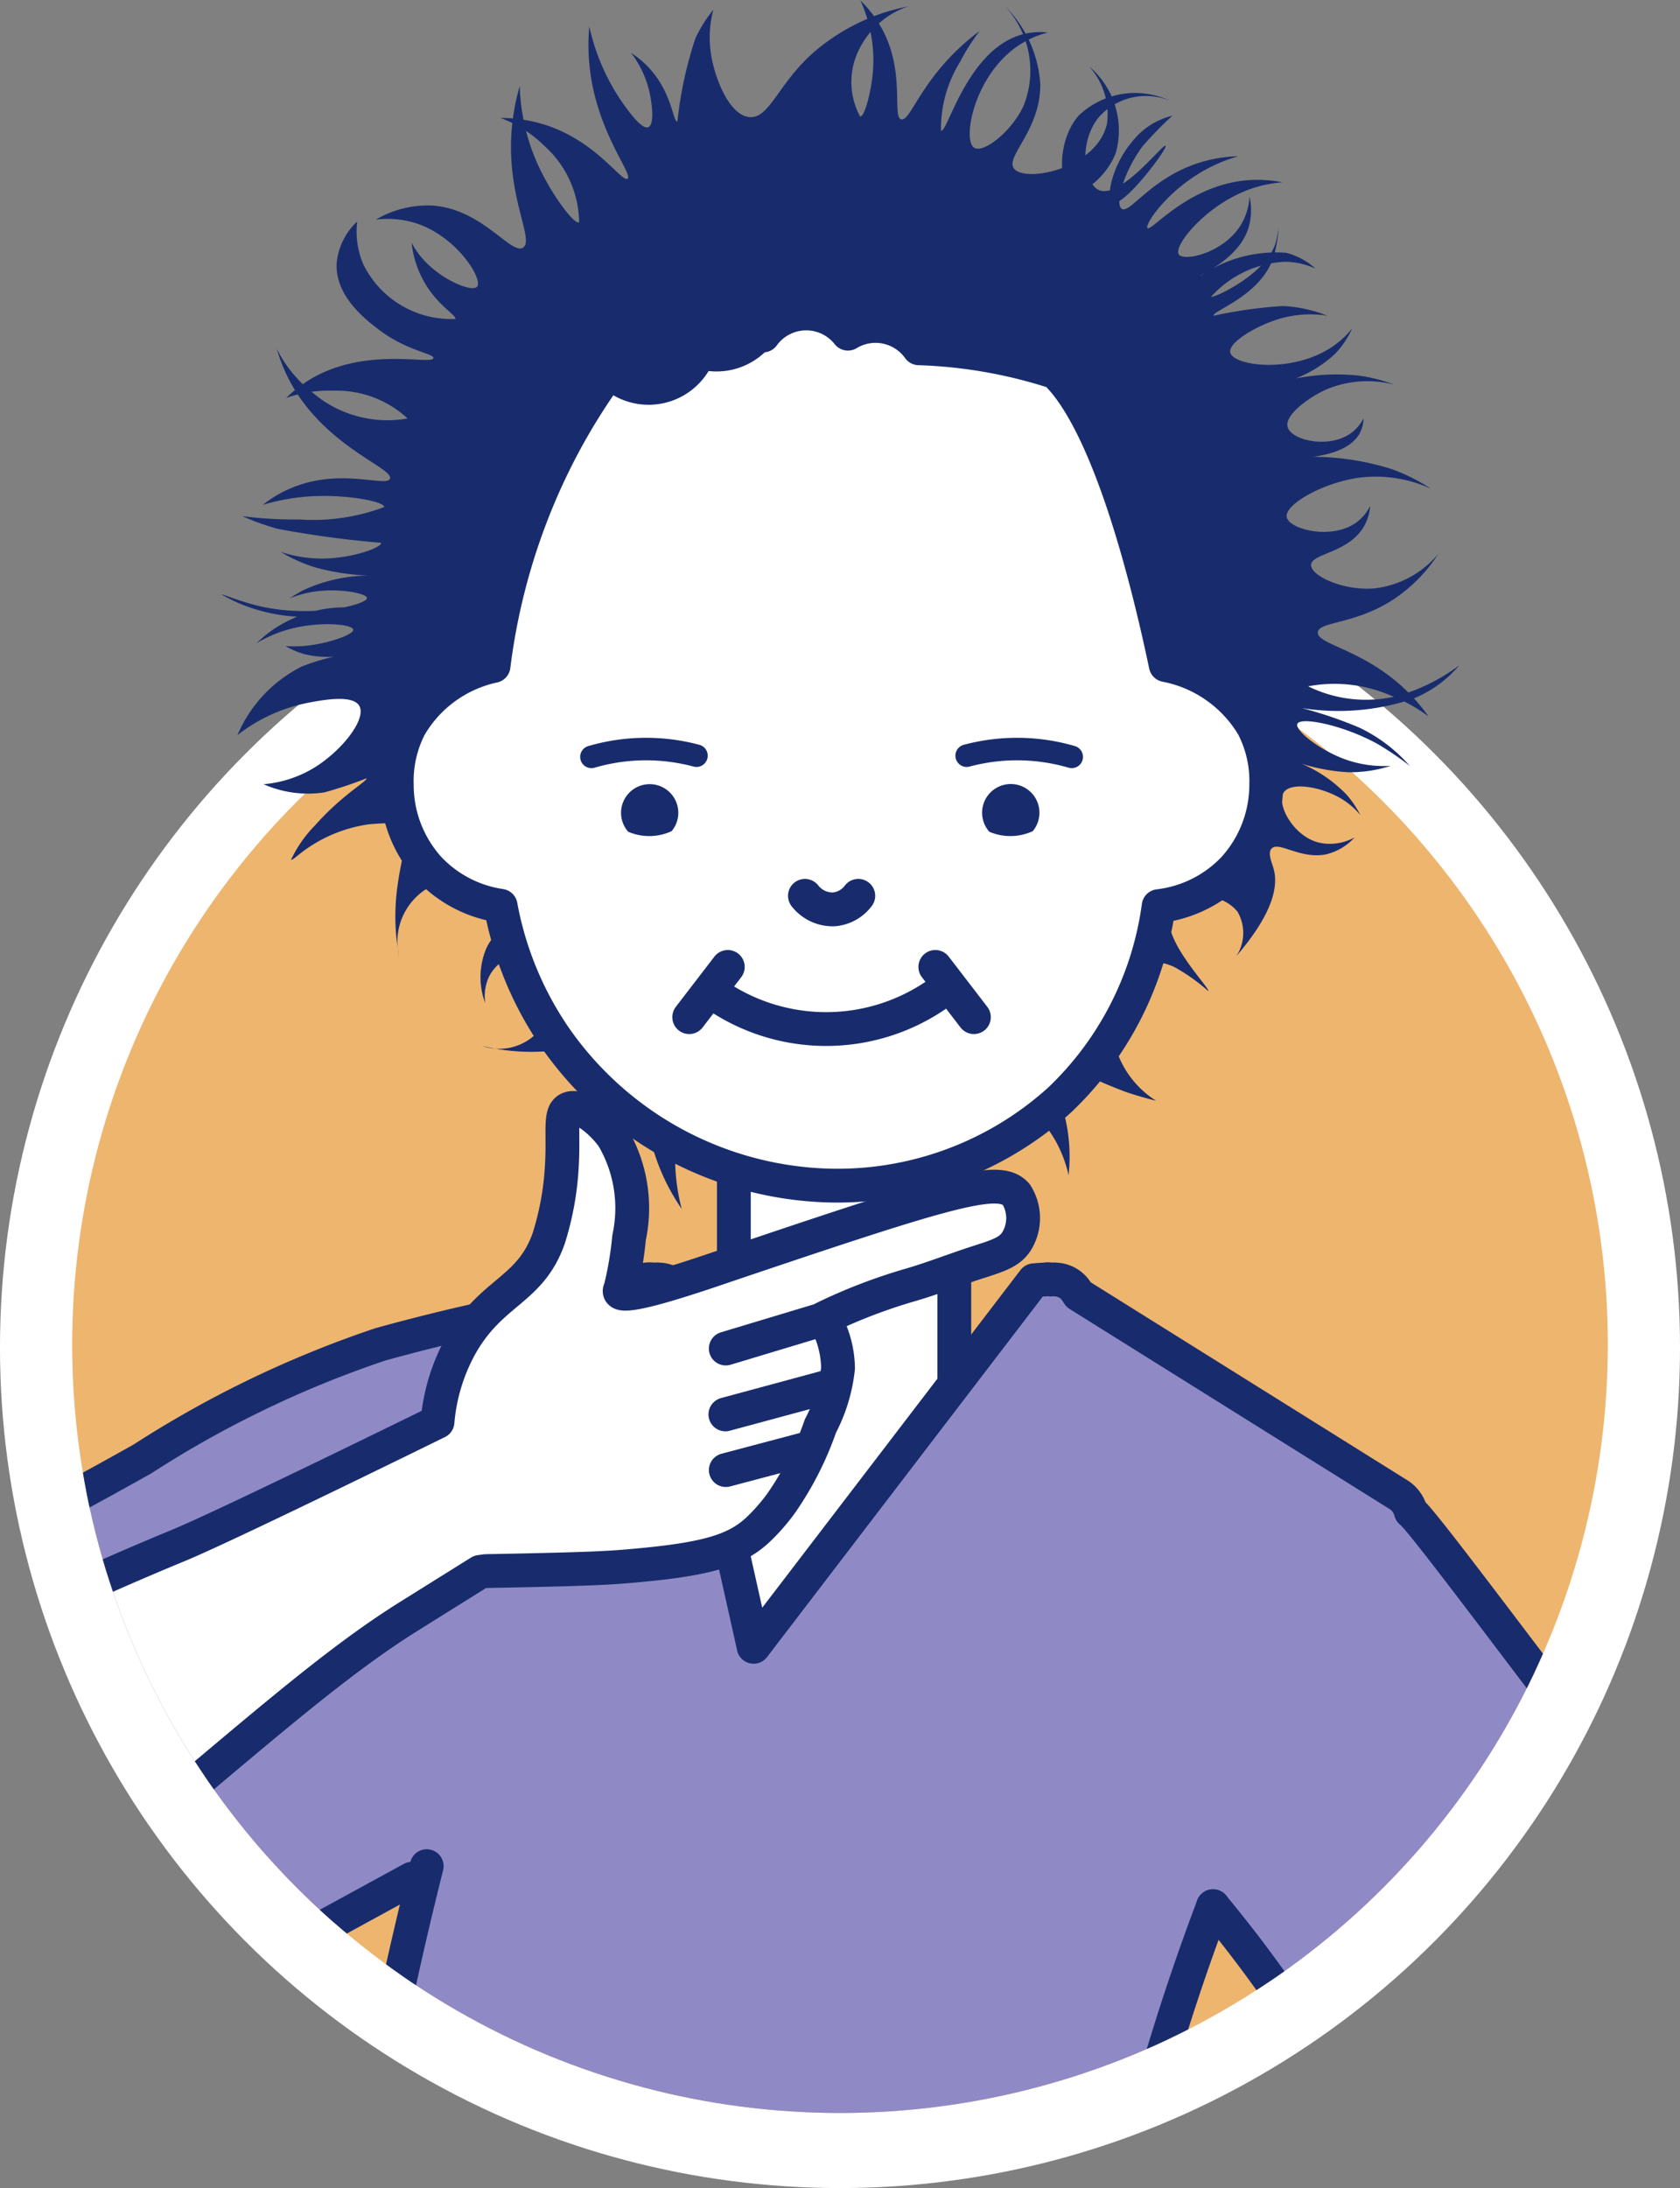
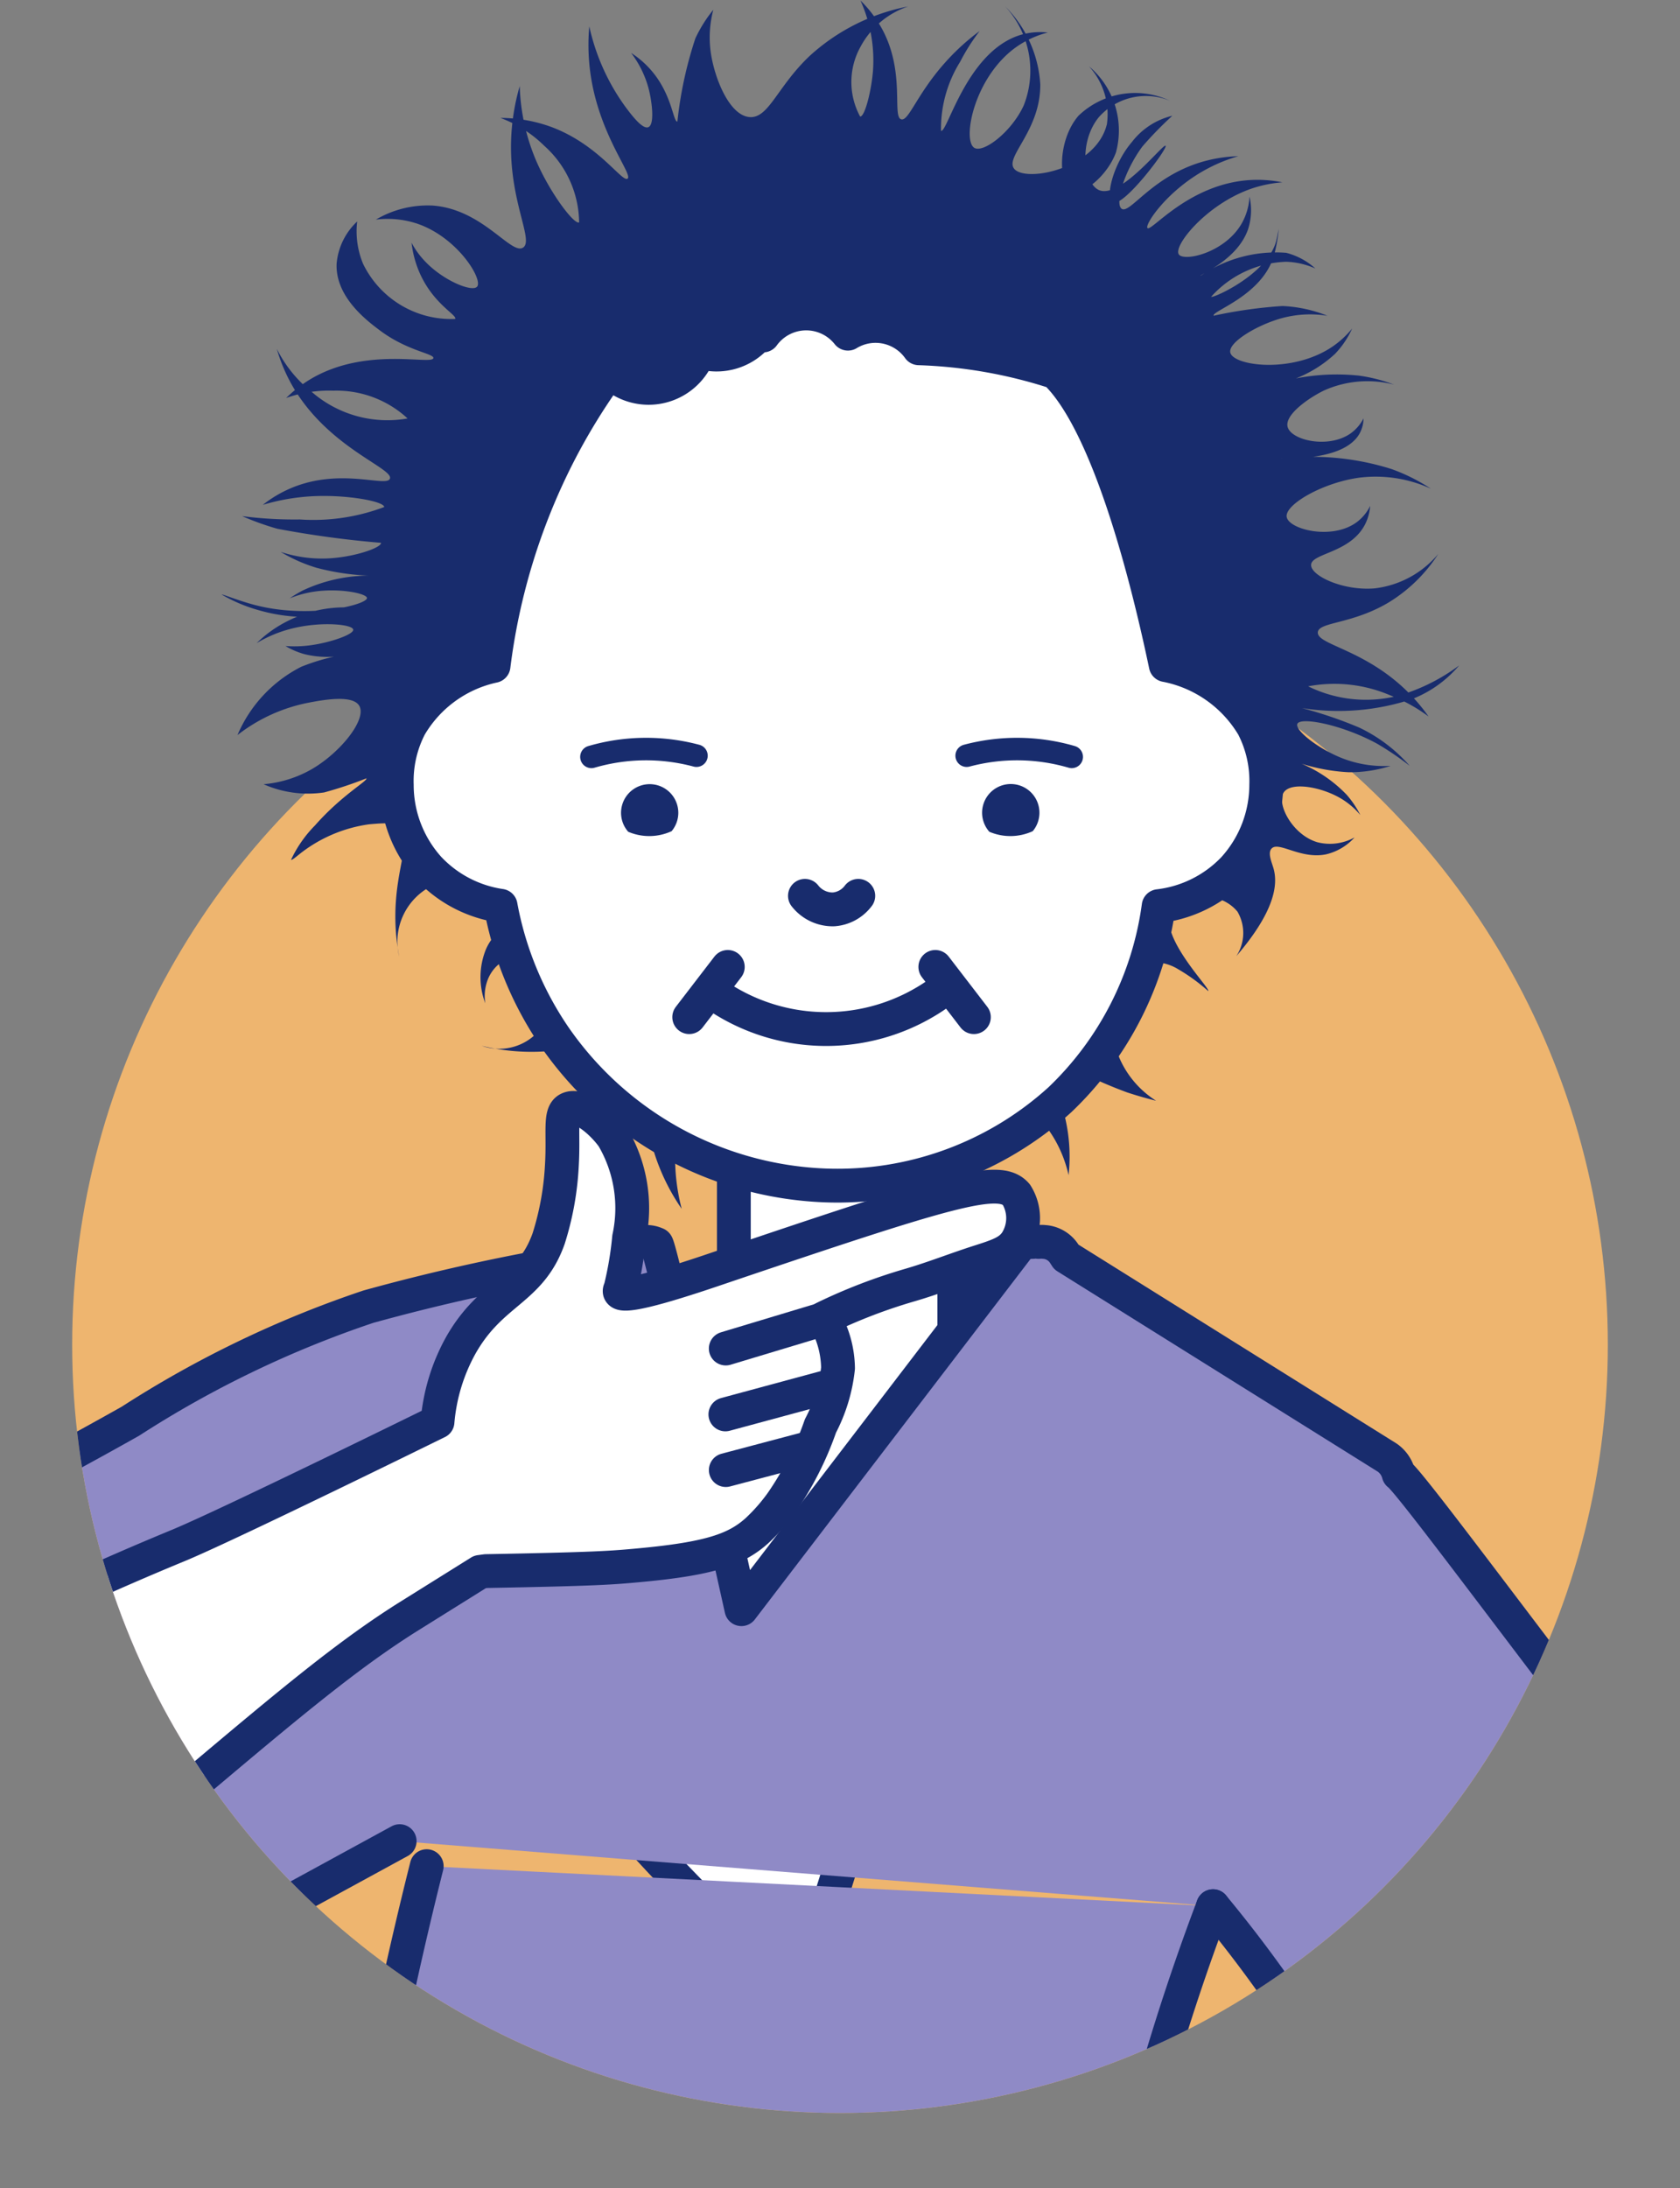
<svg xmlns="http://www.w3.org/2000/svg" width="47.764" height="62.171">
  <rect width="100%" height="100%" fill="#808080" stroke="none" />
  <defs>
    <clipPath id="a">
      <circle data-name="楕円形 63" cx="21.83" cy="21.83" r="21.83" transform="translate(3724.3 205.242)" fill="#eeb56f" />
    </clipPath>
  </defs>
  <g data-name="グループ 160" transform="translate(-3722.248 -188.864)">
-     <circle data-name="楕円形 61" cx="23.428" cy="23.428" r="23.428" transform="translate(3722.702 203.725)" fill="#fff" stroke="#fff" stroke-miterlimit="10" stroke-width=".909" />
    <g data-name="グループ 153">
      <circle data-name="楕円形 62" cx="21.83" cy="21.83" r="21.83" transform="translate(3724.3 205.242)" fill="#eeb56f" />
      <g data-name="グループ 152">
        <g data-name="グループ 151" clip-path="url(#a)">
          <path data-name="パス 183" d="M3749.379 231.656l-4.4 13.948c-1.665-1.5-10.442-9.517-8.595-12.753.388-.679 1.636-1.836 6.728-1.195v-11.077h6.269z" fill="#fff" stroke="#182c6d" stroke-linecap="round" stroke-linejoin="round" stroke-width=".961" />
          <path data-name="パス 184" d="M3746.548 262.658a1.432 1.432 0 10-1.434-1.433 1.434 1.434 0 001.434 1.433zm0-1.72a.288.288 0 11-.286.287.287.287 0 01.286-.287z" fill="#080000" stroke="#182c6d" stroke-miterlimit="10" stroke-width=".32" />
          <path data-name="パス 185" d="M3746.634 268.977a1.433 1.433 0 101.433 1.433 1.434 1.434 0 00-1.433-1.433zm0 1.72a.287.287 0 11.286-.287.286.286 0 01-.286.29z" fill="#080000" stroke="#182c6d" stroke-miterlimit="10" stroke-width=".32" />
          <path data-name="パス 186" d="M3748.7 241.231l-1.173-4.722 1.255-3.217 1.252 1.127z" fill="#080000" stroke="#182c6d" stroke-miterlimit="10" stroke-width=".32" />
-           <path data-name="パス 187" d="M3756.736 243.026a37.876 37.876 0 016.626 11.771q.183.537.347 1.069c2.006-2.458 7.836-6.885 11.487-7.625-5.167-6.17-12.391-16.142-12.837-16.425a.814.814 0 00-.325-.467l-9.122-5.7-.055-.085a.736.736 0 00-.581-.343.694.694 0 00-.151 0h-.007a.339.339 0 00-.161 0c-.091 0-.273.017-.313.021l-7.97 10.414s-2.313-10.419-2.415-10.372a.682.682 0 00-.272-.063.715.715 0 00-.16 0h-.007a.728.728 0 00-.727.34l-.129.047c-.182.026-.445.064-.763.113a57.4 57.4 0 00-6.134 1.34 30.131 30.131 0 00-6.764 3.254c-2.636 1.485-6.5 3.534-11.8 5.948l6.821 12.876 12.634-6.892" fill="#8f8ac6" stroke="#182c6d" stroke-linecap="round" stroke-linejoin="round" stroke-width=".961" />
+           <path data-name="パス 187" d="M3756.736 243.026a37.876 37.876 0 016.626 11.771c2.006-2.458 7.836-6.885 11.487-7.625-5.167-6.17-12.391-16.142-12.837-16.425a.814.814 0 00-.325-.467l-9.122-5.7-.055-.085a.736.736 0 00-.581-.343.694.694 0 00-.151 0h-.007a.339.339 0 00-.161 0c-.091 0-.273.017-.313.021l-7.97 10.414s-2.313-10.419-2.415-10.372a.682.682 0 00-.272-.063.715.715 0 00-.16 0h-.007a.728.728 0 00-.727.34l-.129.047c-.182.026-.445.064-.763.113a57.4 57.4 0 00-6.134 1.34 30.131 30.131 0 00-6.764 3.254c-2.636 1.485-6.5 3.534-11.8 5.948l6.821 12.876 12.634-6.892" fill="#8f8ac6" stroke="#182c6d" stroke-linecap="round" stroke-linejoin="round" stroke-width=".961" />
          <path data-name="パス 188" d="M3734.38 241.889a113.688 113.688 0 00-2.932 38.308l26.046.342a29.953 29.953 0 01-4.263-10.326 31.042 31.042 0 01-.569-7.01 63.527 63.527 0 014.074-20.177" fill="#8f8ac6" stroke="#182c6d" stroke-linecap="round" stroke-linejoin="round" stroke-width=".961" />
          <g data-name="グループ 149" fill="#fff" stroke="#182c6d" stroke-linecap="round" stroke-linejoin="round" stroke-width=".961">
            <path data-name="パス 189" d="M3734.687 229.265a5.413 5.413 0 01.66-2.172c.876-1.549 1.973-1.546 2.5-3.038a8.243 8.243 0 00.375-2.067c.057-.953-.075-1.488.188-1.614.323-.156.928.335 1.263.8a3.976 3.976 0 01.46 2.857 9.891 9.891 0 01-.246 1.456c-.01.018-.031.055-.017.085.107.237 2-.4 2.94-.721 6.481-2.19 7.854-2.606 8.334-2.043a1.257 1.257 0 010 1.335c-.2.3-.513.4-1.1.587-.648.209-1.282.461-1.935.65a15.424 15.424 0 00-2.435.937 2.873 2.873 0 01.4 1.422 4.568 4.568 0 01-.5 1.642 9.008 9.008 0 01-1.1 2.172 5.3 5.3 0 01-.711.809c-.6.536-1.354.792-3.339.976-.771.072-1.221.109-4.359.167l-.171.023-2.058 1.285c-2.544 1.6-5.026 3.934-10.962 8.831a9.071 9.071 0 01-4.348 2.344c-.865.151-2.735.478-4.076-.74a4.183 4.183 0 01-.823-4.663 4.023 4.023 0 011.484-1.646 89.922 89.922 0 0112.24-6.176c1.493-.625 7.336-3.498 7.336-3.498z" />
            <path data-name="線 67" d="M3745.698 228.289l-2.827.764" />
            <path data-name="線 68" d="M3745.817 226.297l-2.935.884" />
            <path data-name="線 69" d="M3745.214 230.018l-2.331.617" />
          </g>
          <g data-name="グループ 150" fill="#fff" stroke="#182c6d" stroke-linecap="round" stroke-linejoin="round" stroke-width=".961">
            <path data-name="パス 190" d="M3760.841 266.182c-.26-.085-.687-.225-1.211-.408-.337-.118-1.9-.667-3.5-1.182a3.768 3.768 0 00-1.59-.236 3.37 3.37 0 00-.915.219c-2.854 1.082-4.491 1.7-4.623 2.632a1.689 1.689 0 00.12.877 6.228 6.228 0 00.4.495 6.79 6.79 0 002.544 1.744c1.976.8 2.284 0 5.2.727a6.144 6.144 0 002.24.271 3.234 3.234 0 001.978-.761 2.66 2.66 0 00.563-.757c6.35-6.208 10.814-11.105 12.108-13.084a4.251 4.251 0 00.869-2.68 7.016 7.016 0 00-1.056-2.621c-.5-.947-.951-1.713-1.279-2.249a18.206 18.206 0 00-6.039 4.126l1.451 1.606a60.934 60.934 0 01-3.738 6.495 64.138 64.138 0 01-3.522 4.786z" />
            <path data-name="線 70" d="M3749.083 267.492l4.8-1.241" />
            <path data-name="パス 191" d="M3749.7 268.664l4.749-.752" />
            <path data-name="パス 192" d="M3751.317 269.641l3.073-.163" />
          </g>
          <path data-name="パス 193" d="M3706.044 311.8c.72.712 2.117 2.265 4.089 4.533h14.572l-5.717-9.009c1.047-.694 20.756-13.757 21.961-14.125a3.09 3.09 0 012.137.112c.864.374 1.15 1.245 1.913 2.695.423.805.949 1.552 1.391 2.347a53.528 53.528 0 003.65 5.389c3.857 5.286 5.839 7.976 8.432 10.258a35.716 35.716 0 003 2.366l15.079-.033a24.22 24.22 0 01-6.952-5.984 27.958 27.958 0 01-2.173-3.3c-2.95-4.984-4.425-7.476-5.277-10.134-1.93-6.023-.081-8.612-2.976-13.989a19.867 19.867 0 00-1.771-2.727h-25.954a3.2 3.2 0 01.044 1.139 4.63 4.63 0 01-2.084 2.878c-2.064 1.48-19.154 13.014-22.033 15.248a11.132 11.132 0 00-3.388 4.476 7.508 7.508 0 00-.242 3.992 7.93 7.93 0 002.299 3.868z" fill="#fff" stroke="#19275e" stroke-miterlimit="10" stroke-width=".961" />
        </g>
      </g>
    </g>
    <g data-name="グループ 159">
      <path data-name="パス 194" d="M3755.117 220.141a2.717 2.717 0 01-1.158-1.533 2.4 2.4 0 01.292-2.014 1.086 1.086 0 01.514-.362 1.345 1.345 0 01.984.174 5.244 5.244 0 01.85.618c.079-.064-1.43-1.566-1.055-2.275.207-.392.914-.393.949-.393a1.139 1.139 0 01.937.411 1.2 1.2 0 01-.033 1.266c1.087-1.265 1.2-2.034 1.052-2.515-.048-.163-.163-.421-.049-.543.2-.216.821.31 1.545.165a1.578 1.578 0 00.815-.482 1.441 1.441 0 01-1.062.136c-.718-.216-1.161-1.1-.953-1.413s1.076-.161 1.643.181a2.143 2.143 0 01.536.461 2.79 2.79 0 00-.388-.576 3.858 3.858 0 00-1.682-1.026 5.376 5.376 0 001.732.385 3.75 3.75 0 001.2-.181 3.271 3.271 0 01-1.282-.181c-.744-.266-1.452-.835-1.371-1.013.093-.207 1.294.03 2.275.569a8.352 8.352 0 01.92.625 4.433 4.433 0 00-1.43-1.085 11.89 11.89 0 00-1.633-.556 6.653 6.653 0 003.127-.255 3.348 3.348 0 001.342-.958 5.391 5.391 0 01-1.7.852 3.713 3.713 0 01-2.594-.258 4.018 4.018 0 012.338.258 4.564 4.564 0 011.086.6 5.259 5.259 0 00-.617-.724c-1.224-1.195-2.562-1.314-2.532-1.67.026-.3.988-.223 2.042-.864a4.417 4.417 0 001.384-1.363 2.783 2.783 0 01-1.81.98c-.9.076-1.819-.36-1.807-.668.012-.339 1.146-.333 1.551-1.185a1.38 1.38 0 00.128-.49 1.279 1.279 0 01-.362.447c-.7.542-1.946.224-2.011-.131s1.06-1 2.118-1.125a3.778 3.778 0 011.98.319 5.319 5.319 0 00-1.107-.554 7.511 7.511 0 00-3.148-.3c0-.025 1.776.112 2.232-.718a.93.93 0 00.11-.426 1.211 1.211 0 01-.365.426c-.63.445-1.694.2-1.794-.184-.089-.344.6-.822 1.027-1.03a3.009 3.009 0 012-.17 4.522 4.522 0 00-1-.256 6.049 6.049 0 00-2.567.285 3.531 3.531 0 001.885-.9 2.559 2.559 0 00.49-.724 2.625 2.625 0 01-.554.511c-1.14.778-2.818.555-2.91.175-.071-.295.788-.8 1.484-.985a3.082 3.082 0 011.277-.063 3.9 3.9 0 00-1.277-.277 13.25 13.25 0 00-1.958.276c-.06-.135 1.338-.555 1.7-1.661a3.972 3.972 0 00.149-.809s-.043.231-.064.32c-.22.956-1.818 1.67-1.855 1.61a2.99 2.99 0 012.132-.993 2.194 2.194 0 01.831.192 1.971 1.971 0 00-.831-.447 3.792 3.792 0 00-2.432.654c-.023-.04 1.039-.444 1.346-1.315a1.743 1.743 0 00.043-.937 1.717 1.717 0 01-.235.788c-.489.82-1.63 1.066-1.774.856-.165-.243.774-1.409 2.03-1.857a3.524 3.524 0 01.916-.191 3.577 3.577 0 00-.937-.064c-1.73.112-2.794 1.477-2.9 1.363-.089-.094.576-1.1 1.729-1.7a4.492 4.492 0 01.852-.341 4.04 4.04 0 00-1.065.171c-1.406.426-2.017 1.478-2.249 1.323-.2-.135.065-1.064.588-1.77a10.382 10.382 0 01.852-.874 2.053 2.053 0 00-1.15.746c-.556.652-.755 1.6-.556 1.717.3.172 1.586-1.542 1.514-1.611s-1.291 1.533-1.9 1.257c-.428-.2-.581-1.351 0-2.066a1.788 1.788 0 012.023-.469 2.327 2.327 0 00-2.6.426c-.612.712-.568 1.958-.191 2.13.321.147 1.013-.43 1.256-1.086a2.381 2.381 0 00-.767-2.449 2.014 2.014 0 01.511 1.64c-.3 1.269-2.311 1.676-2.638 1.27-.272-.338.754-1.082.743-2.4a3.428 3.428 0 00-1-2.215 2.692 2.692 0 01.532 2.811c-.341.752-1.147 1.369-1.408 1.21-.348-.214-.011-1.992 1.174-2.85a2.73 2.73 0 01.916-.426 1.973 1.973 0 00-.682.043c-1.6.394-2.171 2.82-2.354 2.75a3.591 3.591 0 01.544-1.962 5.771 5.771 0 01.554-.873 6.424 6.424 0 00-1 .916c-.789.89-1.017 1.646-1.227 1.593-.276-.069.136-1.374-.578-2.624a3.469 3.469 0 00-.584-.754 4.138 4.138 0 01.358 1.98c-.044.579-.232 1.328-.367 1.318a2.059 2.059 0 01.009-1.978 2.4 2.4 0 011.357-1.15 5.769 5.769 0 00-2.809 1.414c-.924.88-1.159 1.78-1.707 1.729-.578-.055-1-1.126-1.1-1.861a3.084 3.084 0 01.076-1.188 3.928 3.928 0 00-.509.811 11.278 11.278 0 00-.512 2.367c-.123.011-.146-.755-.733-1.443a2.635 2.635 0 00-.583-.508 2.888 2.888 0 01.508 1.054c.089.364.163.983-.019 1.056-.167.068-.483-.354-.641-.565a6.112 6.112 0 01-1.037-2.3 5.866 5.866 0 00.038 1.377c.251 1.715 1.208 2.831 1.051 2.949s-.833-.984-2.2-1.479a4.225 4.225 0 00-1.414-.245 3.5 3.5 0 011.245.792 2.957 2.957 0 01.991 2.176c-.139.071-.82-.824-1.217-1.742a5.845 5.845 0 01-.472-2.131 6.239 6.239 0 00-.245 1.546c-.053 1.729.653 2.832.342 3.042-.339.228-1.154-1.1-2.586-1.194a2.907 2.907 0 00-1.6.4 2.686 2.686 0 011.169.113c1.149.388 1.878 1.581 1.71 1.79-.134.167-.947-.161-1.465-.7a2.345 2.345 0 01-.4-.547 2.962 2.962 0 00.226.849c.393.9 1.078 1.205 1.014 1.318a2.784 2.784 0 01-2.617-1.564 2.4 2.4 0 01-.169-1.206 1.858 1.858 0 00-.585 1.206c-.034.94.86 1.612 1.226 1.886.789.593 1.548.66 1.525.79-.036.208-1.925-.344-3.505.605a3.666 3.666 0 00-.679.528 3.621 3.621 0 011.339-.207 2.975 2.975 0 012.112.789 3.279 3.279 0 01-2.7-.733 3.638 3.638 0 01-1.018-1.244 4.778 4.778 0 00.415 1c1.005 1.8 2.917 2.39 2.8 2.689-.1.254-1.409-.33-2.821.272a3.482 3.482 0 00-.792.471 6 6 0 011.414-.245c.989-.05 2.039.148 2.037.307a5.711 5.711 0 01-2.4.353 11.455 11.455 0 01-1.64-.095 8.031 8.031 0 001 .359 28.736 28.736 0 002.95.4c.018.136-.766.413-1.536.444a3.727 3.727 0 01-1.32-.188 4.487 4.487 0 001.019.452 6.826 6.826 0 001.735.229 4.452 4.452 0 00-2.136.423 3.46 3.46 0 00-.357.217 3.013 3.013 0 01.668-.186c.734-.115 1.526.047 1.527.178 0 .189-1.638.607-3.2.194-.453-.119-.923-.314-.931-.294a4.445 4.445 0 001.071.45 4.875 4.875 0 002.868-.058 3.573 3.573 0 00-2.014.337 3.485 3.485 0 00-.931.652 3.684 3.684 0 01.946-.4c.853-.228 1.781-.139 1.8.016.019.137-.669.378-1.258.45a3.454 3.454 0 01-.668.016 2.2 2.2 0 00.543.232 2.709 2.709 0 001.384-.027 6.055 6.055 0 00-1.477.384 3.871 3.871 0 00-1.814 1.941 4.764 4.764 0 012-.916c.409-.078 1.274-.243 1.463.086.217.38-.521 1.313-1.339 1.792a3.319 3.319 0 01-1.382.435 3.127 3.127 0 001.723.233 11.356 11.356 0 001.2-.4c.043.071-.7.474-1.459 1.335a3.5 3.5 0 00-.683.978c.023.02.14-.08.233-.155a4.085 4.085 0 011.99-.853c.457-.038.691-.057.856.1.369.358-.114 1.131-.114 2.519a6.069 6.069 0 00.108 1.139 1.777 1.777 0 01.994-2.039c.951-.359 2.071.426 2.078.95 0 .3-.362.341-.6.873a2.1 2.1 0 00-.023 1.545 1.3 1.3 0 01.045-.6 1.1 1.1 0 01.895-.761.861.861 0 01.746.36.672.672 0 01.065.149 1.5 1.5 0 01-1.851 2.06 5.942 5.942 0 001.328.17c1.747.027 2.727-.739 3.2-.306.279.255.123.688.1 1.362a5.949 5.949 0 001.056 3.406 5.782 5.782 0 01-.171-1.022c-.172-2.325 1.079-5.057 2.382-5.094.216-.006 1.017.046 1.987 1.89a7.312 7.312 0 012.511 0c.667.118 2.972.528 3.95 2.35a3.614 3.614 0 01.341.919 4.851 4.851 0 00-.341-2.384 6.294 6.294 0 00-2.077-2.395 12.933 12.933 0 004.086 2.429c.332.109.615.185.82.236z" fill="#182c6d" />
      <g data-name="グループ 154">
        <path data-name="パス 195" d="M3757.874 209.505a3.7 3.7 0 00-2.483-1.743c-.5-2.383-1.589-6.786-3.1-8.286l-.058-.042a13.936 13.936 0 00-3.861-.674 1.512 1.512 0 00-2.016-.415 1.513 1.513 0 00-2.412.051 1.05 1.05 0 01-.1-.079 1.517 1.517 0 01-1.718.539 1.5 1.5 0 01-.208.4 1.515 1.515 0 01-2.117.341 1.468 1.468 0 01-.216-.19 17.818 17.818 0 00-1.489 2.429 18.123 18.123 0 00-1.816 5.95 3.643 3.643 0 00-2.376 1.718 3.364 3.364 0 00-.375 1.661 3.54 3.54 0 00.92 2.382 3.5 3.5 0 002.032 1.054 9.7 9.7 0 001.537 3.728 9.812 9.812 0 007.694 4.218 9.412 9.412 0 006.671-2.436 9.317 9.317 0 002.806-5.5 3.507 3.507 0 002.138-1.068 3.548 3.548 0 00.921-2.382 3.371 3.371 0 00-.374-1.656z" fill="#fff" stroke="#182c6d" stroke-linecap="round" stroke-linejoin="round" stroke-width=".961" />
      </g>
      <path data-name="パス 196" d="M3745.133 214.318a1 1 0 00.817.385.967.967 0 00.7-.385" fill="none" stroke="#182c6d" stroke-linecap="round" stroke-miterlimit="10" stroke-width=".961" />
      <g data-name="グループ 157">
        <g data-name="グループ 155">
          <path data-name="パス 197" d="M3752.718 210.37a5.551 5.551 0 00-2.987-.034" fill="none" stroke="#182c6d" stroke-linecap="round" stroke-miterlimit="10" stroke-width=".64" />
          <path data-name="パス 198" d="M3751.8 211.958a.815.815 0 10-1.424.54 1.524 1.524 0 001.234-.017.815.815 0 00.19-.523z" fill="#182c6d" />
        </g>
        <g data-name="グループ 156">
          <path data-name="パス 199" d="M3739.063 210.37a5.547 5.547 0 012.986-.034" fill="none" stroke="#182c6d" stroke-linecap="round" stroke-miterlimit="10" stroke-width=".64" />
          <path data-name="パス 200" d="M3741.533 211.958a.814.814 0 10-1.424.54 1.524 1.524 0 001.234-.017.816.816 0 00.19-.523z" fill="#182c6d" />
        </g>
      </g>
      <g data-name="グループ 158" fill="#fff" stroke="#182c6d" stroke-linecap="round" stroke-linejoin="round" stroke-width=".961">
        <path data-name="パス 201" d="M3742.543 217.09a5.537 5.537 0 006.386 0" />
        <path data-name="線 71" d="M3742.94 216.338l-1.097 1.427" />
        <path data-name="線 72" d="M3748.84 216.338l1.097 1.427" />
      </g>
    </g>
  </g>
</svg>